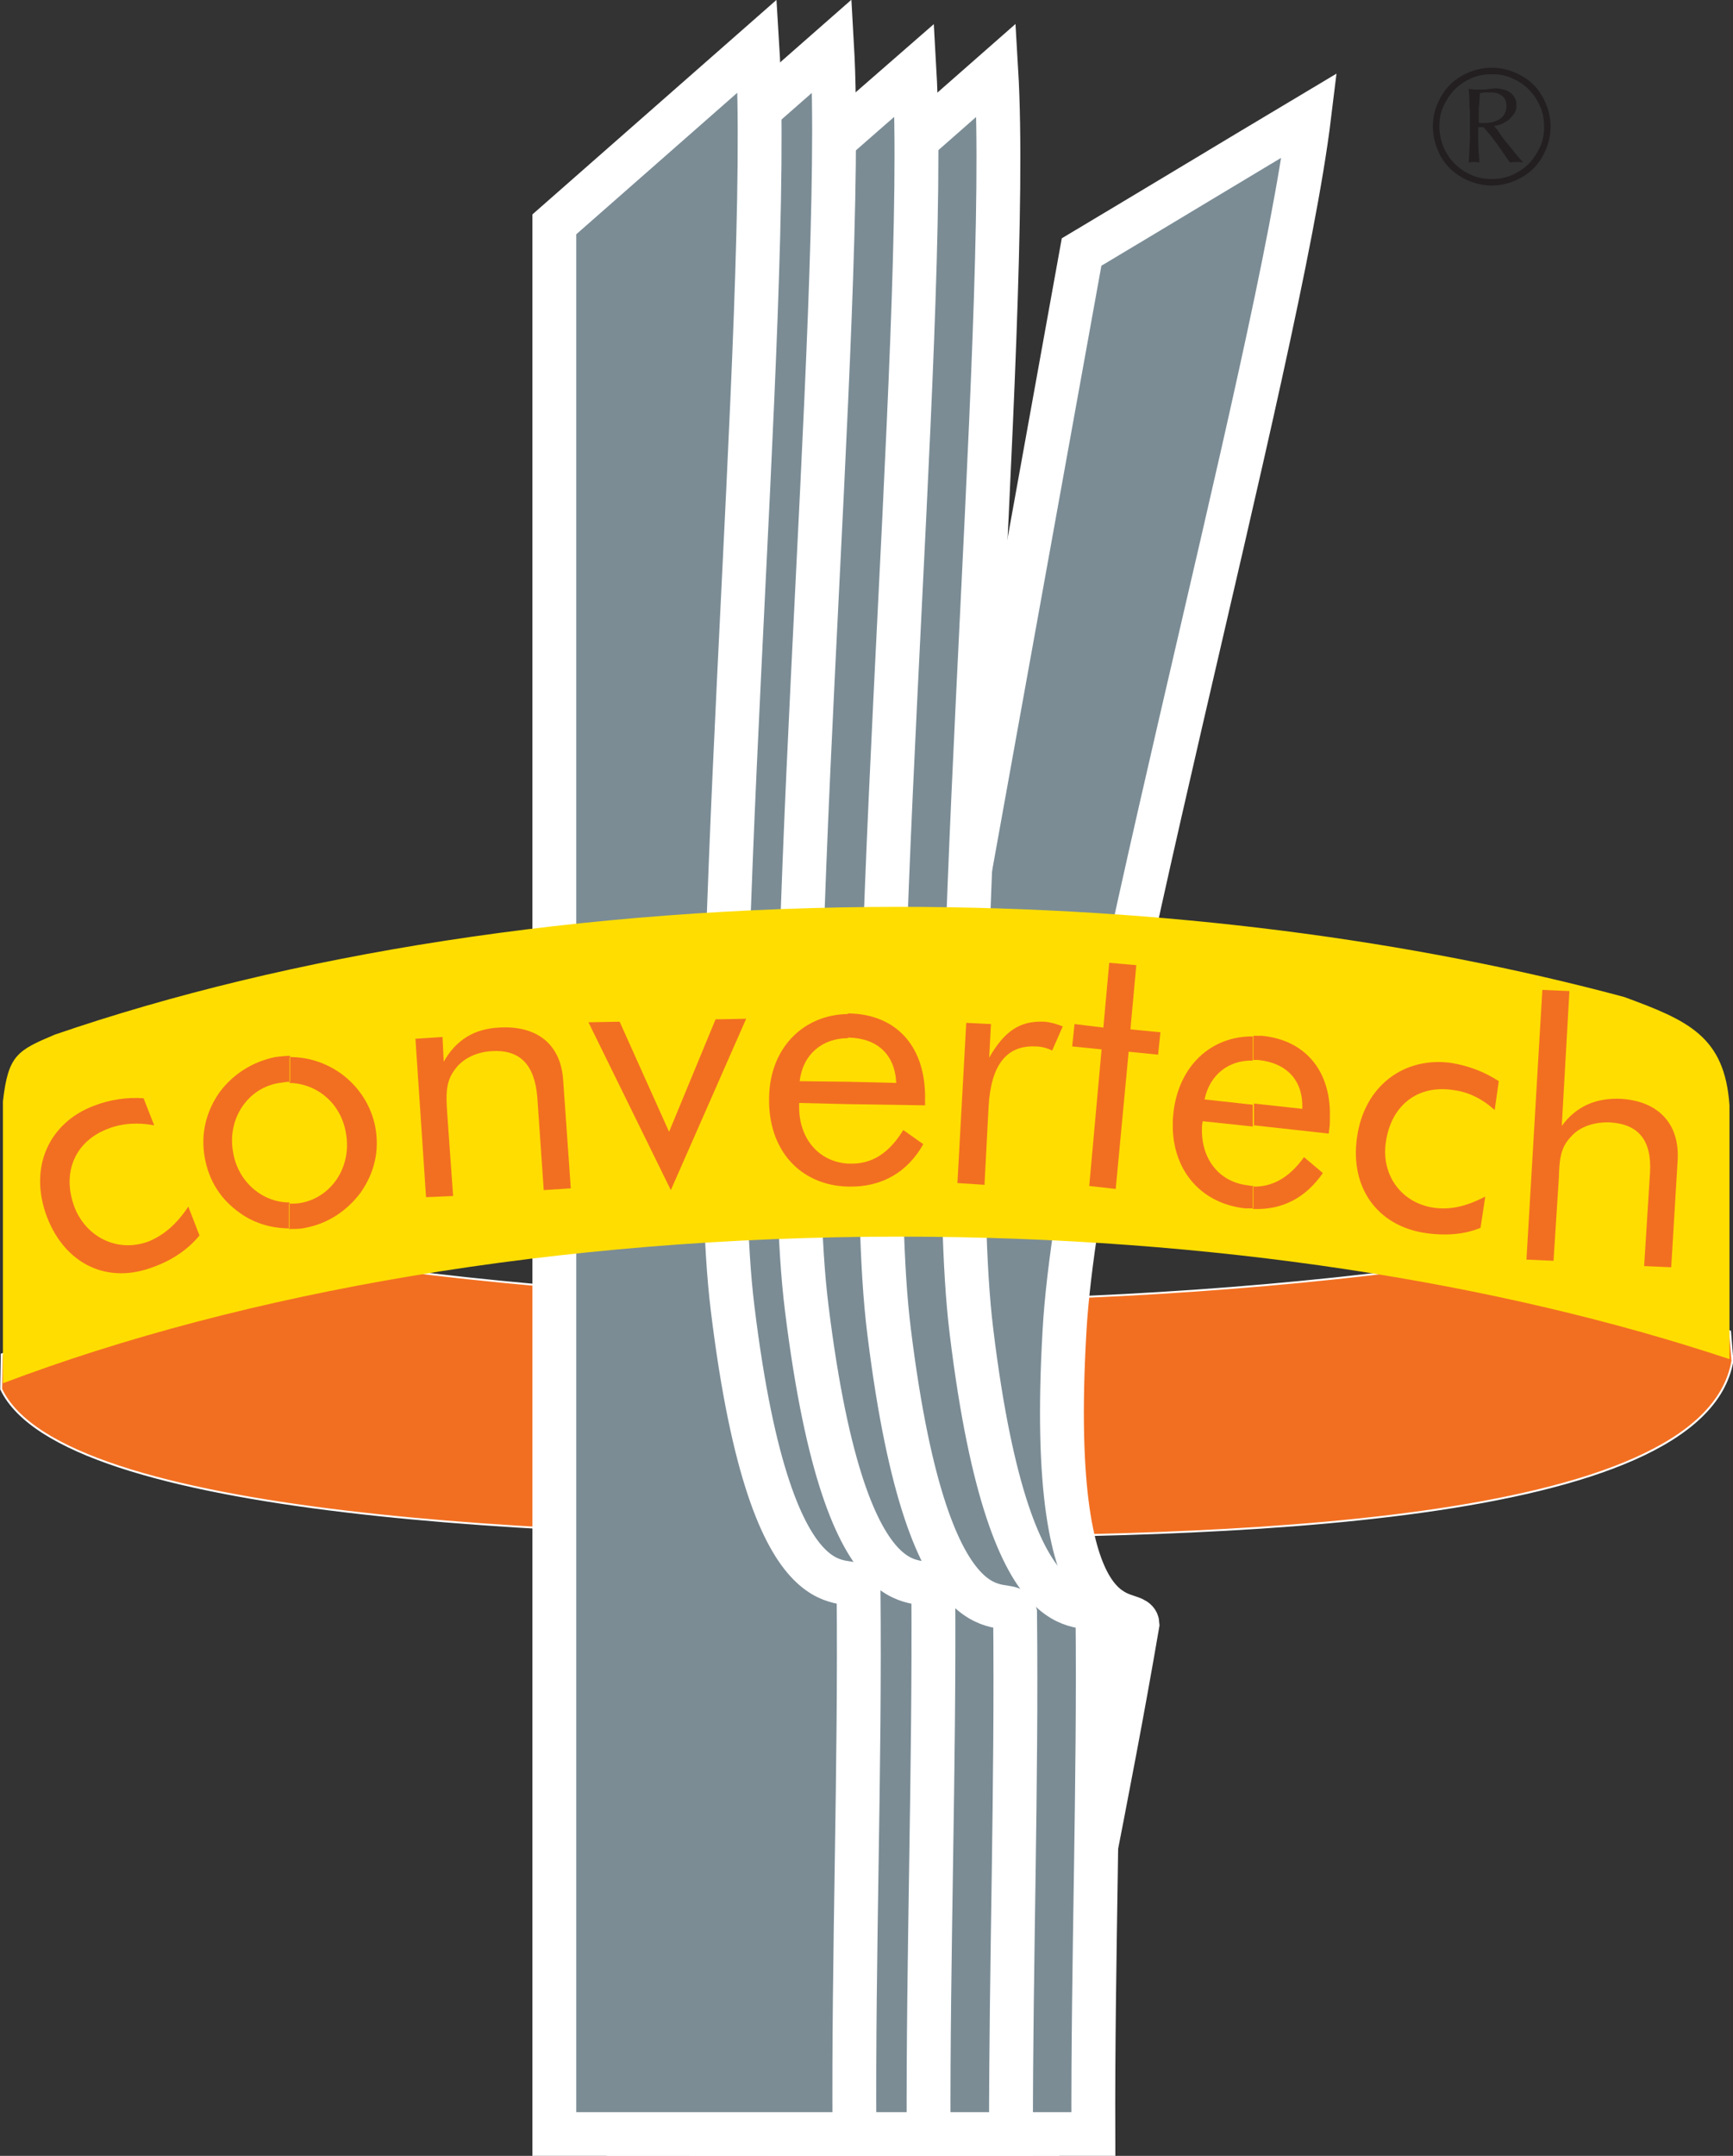
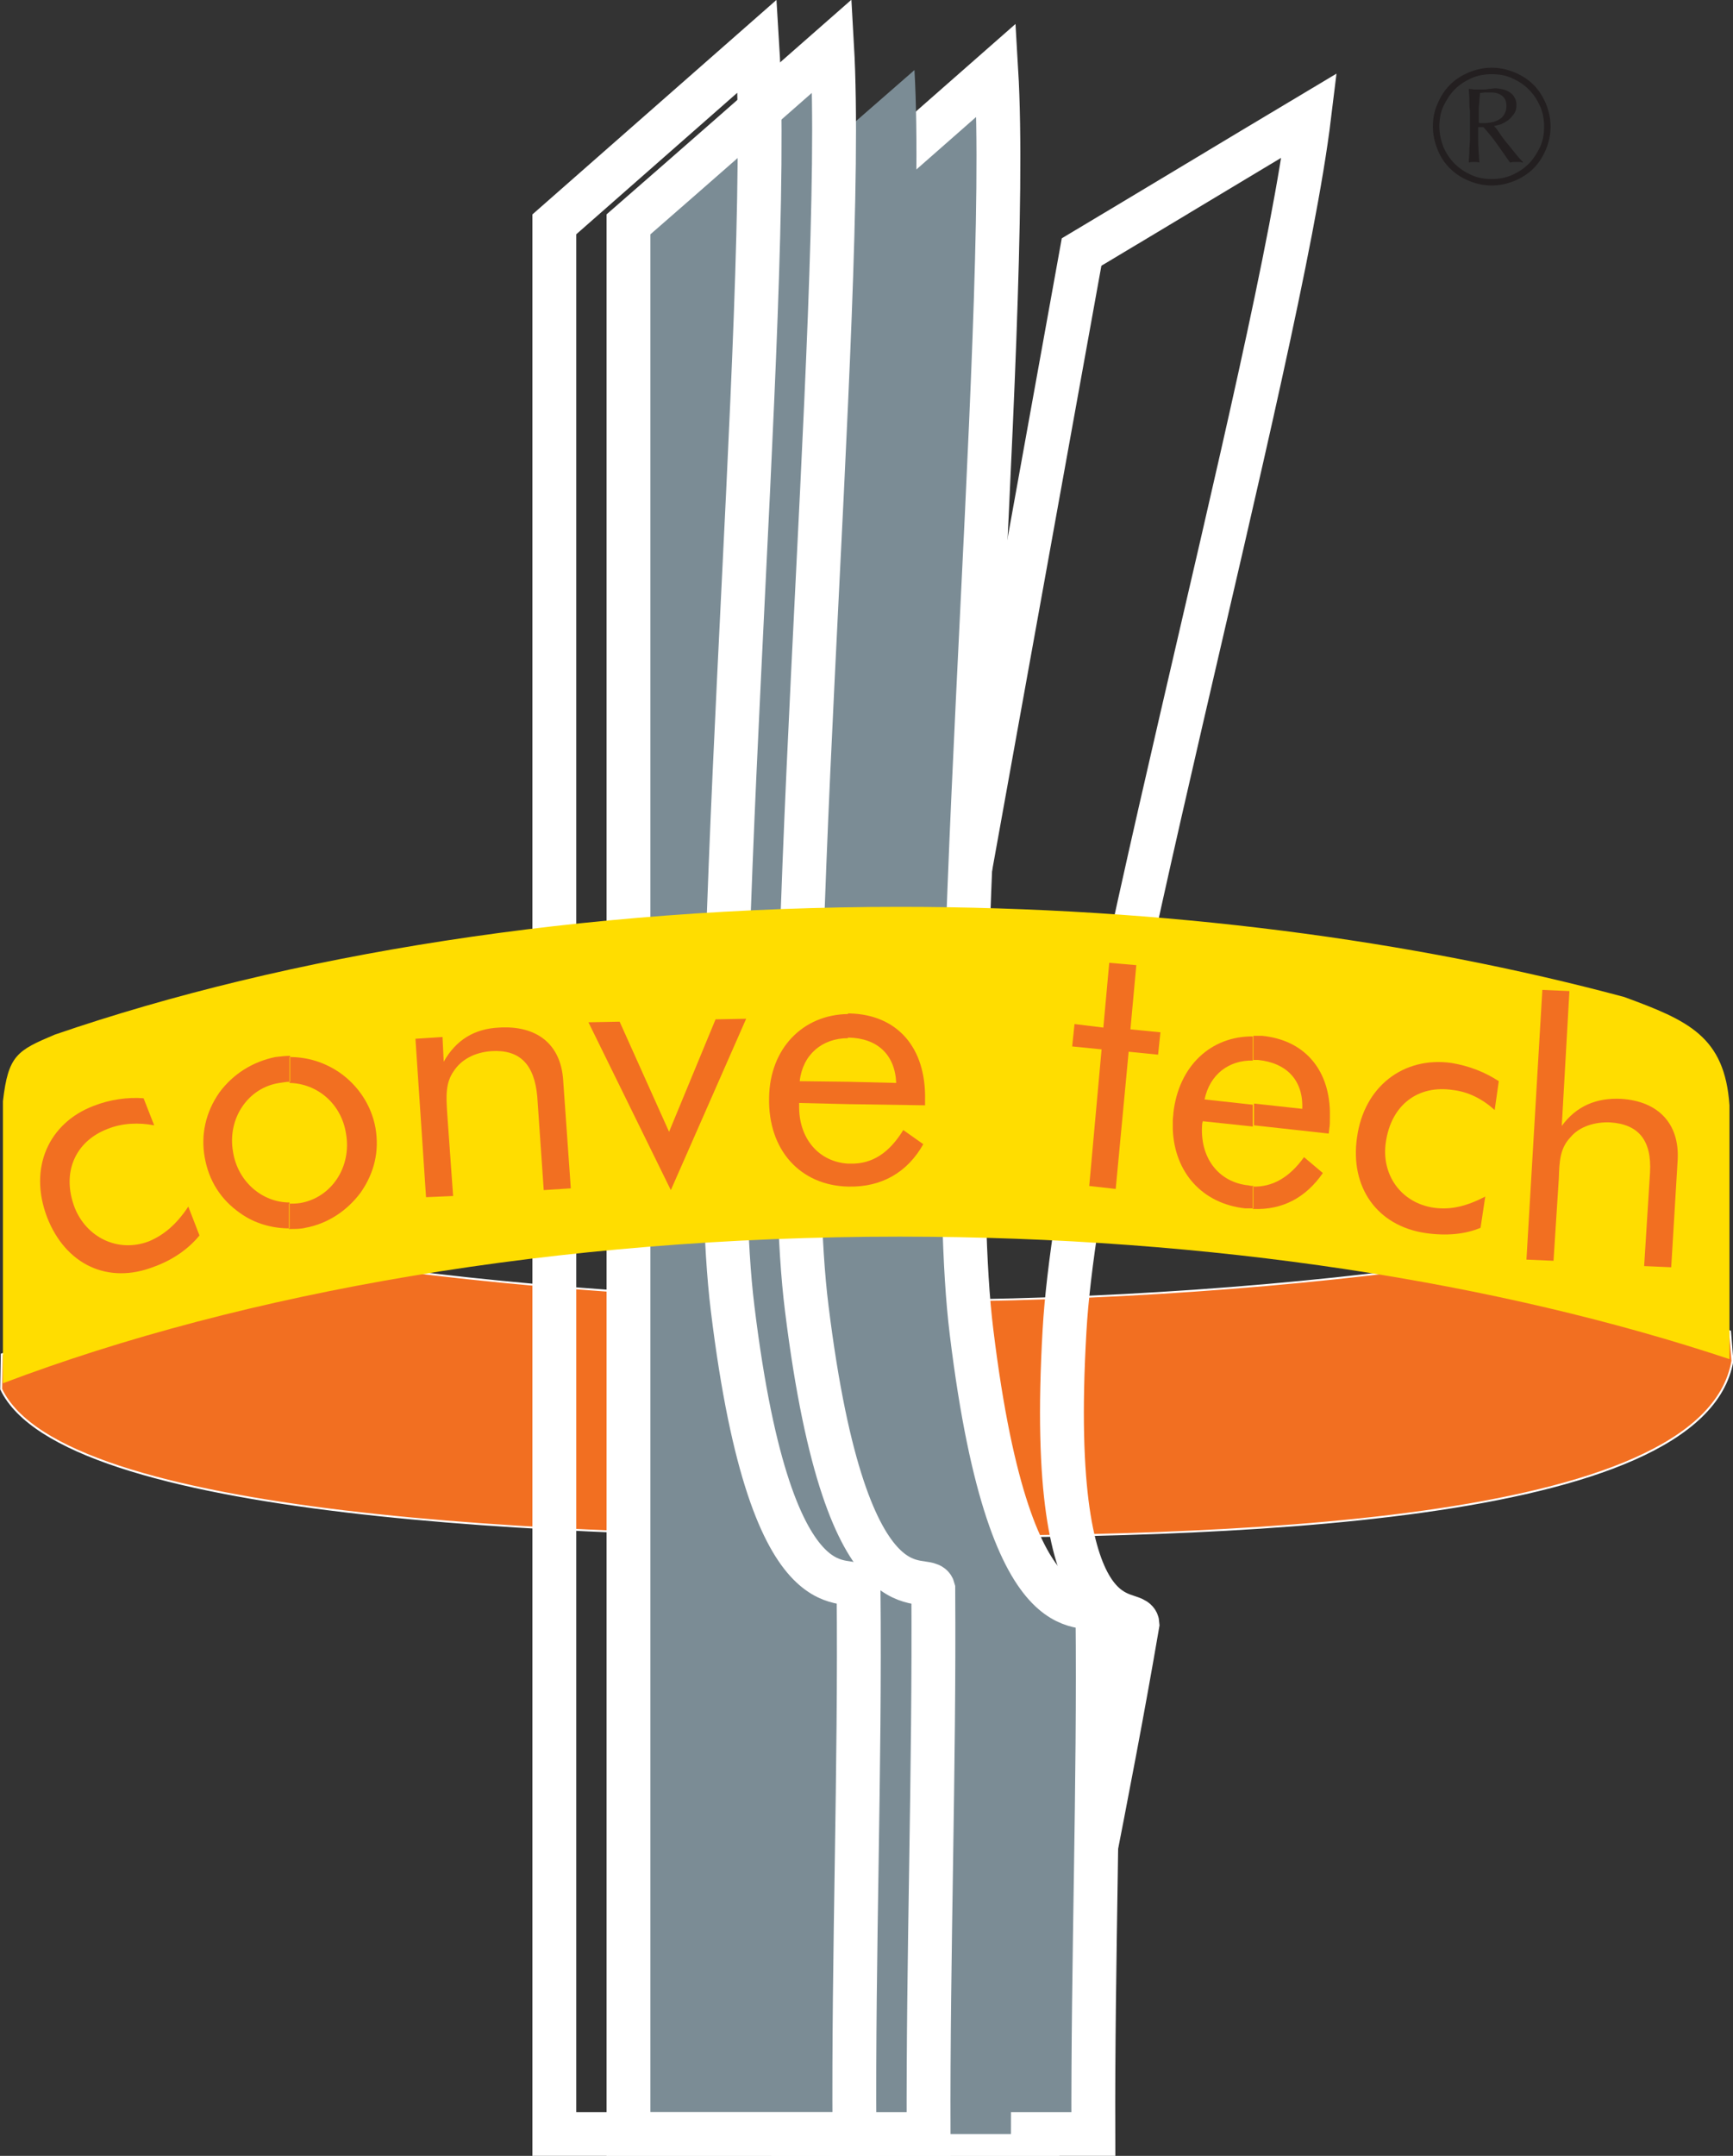
<svg xmlns="http://www.w3.org/2000/svg" version="1.1" id="Layer_1" x="0px" y="0px" width="294.5px" height="366.1px" viewBox="0 0 294.5 366.1" style="enable-background:new 0 0 294.5 366.1;" xml:space="preserve">
  <rect x="0" y="0" width="294.5" height="366.1" fill="#333333" stroke="none" />
  <style type="text/css">
	.st0{fill:#231F20;}
	.st1{fill:#F26F21;}
	.st2{fill:none;stroke:#FFFFFF;stroke-width:0.329;stroke-miterlimit:3.864;}
	.st3{fill:#7B8C95;}
	.st4{fill:none;stroke:#FFFFFF;stroke-width:7.452;stroke-miterlimit:3.864;}
	.st5{fill:#FFDD00;}
	.st6{fill-rule:evenodd;clip-rule:evenodd;fill:#F26F21;}
	.st7{fill:none;}
</style>
  <path class="st0" d="M249.7,16.9c0-0.7-0.1-1.3-0.1-1.8c0.4,0,0.7,0.1,1.1,0.1c0.4,0,0.8,0,1.2,0c0.4,0,0.7,0,1.1-0.1  c0.4,0,0.8-0.1,1.1-0.1c0.5,0,0.9,0.1,1.4,0.2c0.4,0.1,0.8,0.3,1.1,0.5c0.3,0.2,0.6,0.5,0.8,0.9c0.2,0.3,0.3,0.8,0.3,1.2  c0,0.6-0.1,1.1-0.4,1.5c-0.3,0.4-0.6,0.8-1,1.1c-0.4,0.3-0.8,0.5-1.2,0.7c-0.4,0.1-0.8,0.2-1.2,0.3c0.4,0.4,0.8,1,1.2,1.6  c0.4,0.6,0.9,1.2,1.4,1.8c0.5,0.6,0.9,1.1,1.3,1.6c0.4,0.5,0.8,0.9,1,1.1v0.1c-0.2,0-0.4-0.1-0.6-0.1c-0.2,0-0.3,0-0.5,0  c-0.3,0-0.6,0-1.1,0.1c-0.7-1-1.4-2-2.1-3c-0.7-1-1.5-2-2.4-3h-0.9v2c0,1.3,0.1,2.7,0.2,4c-0.4-0.1-0.7-0.1-0.9-0.1  c-0.2,0-0.5,0-0.9,0.1c0-0.7,0.1-1.3,0.1-2c0-0.6,0.1-1.3,0.1-2v-4.8C249.7,18.3,249.7,17.6,249.7,16.9 M251.7,20.9  c0.2,0,0.4,0,0.7,0c0.5,0,0.9-0.1,1.4-0.2c0.4-0.1,0.8-0.3,1.1-0.5c0.3-0.2,0.6-0.5,0.8-0.9c0.2-0.4,0.3-0.8,0.3-1.3  c0-0.7-0.2-1.3-0.7-1.7c-0.5-0.4-1.1-0.6-1.9-0.6c-0.4,0-0.7,0-1,0c-0.3,0-0.6,0.1-0.9,0.1c0,0.4-0.1,0.9-0.1,1.3  c0,0.4-0.1,0.9-0.1,1.3v2.3C251.3,20.9,251.4,20.9,251.7,20.9 M244.3,17.6c0.5-1.2,1.2-2.3,2.1-3.2c0.9-0.9,2-1.6,3.2-2.1  c1.2-0.5,2.5-0.8,3.9-0.8c1.4,0,2.7,0.3,3.9,0.8c1.2,0.5,2.3,1.2,3.2,2.1c0.9,0.9,1.6,2,2.1,3.2c0.5,1.2,0.8,2.5,0.8,3.9  c0,1.4-0.3,2.7-0.8,3.9c-0.5,1.2-1.2,2.3-2.1,3.2c-0.9,0.9-2,1.6-3.2,2.1c-1.2,0.5-2.5,0.8-3.9,0.8c-1.4,0-2.7-0.3-3.9-0.8  c-1.2-0.5-2.3-1.2-3.2-2.1c-0.9-0.9-1.6-1.9-2.1-3.2c-0.5-1.2-0.8-2.5-0.8-3.9C243.5,20.2,243.7,18.9,244.3,17.6 M245.3,25  c0.5,1.1,1.1,2,1.9,2.8c0.8,0.8,1.7,1.4,2.8,1.9c1.1,0.5,2.2,0.7,3.5,0.7c1.2,0,2.4-0.2,3.5-0.7c1.1-0.5,2-1.1,2.8-1.9  c0.8-0.8,1.4-1.8,1.9-2.8c0.5-1.1,0.7-2.2,0.7-3.5c0-1.2-0.2-2.4-0.7-3.5c-0.5-1.1-1.1-2-1.9-2.8c-0.8-0.8-1.7-1.4-2.8-1.9  c-1.1-0.5-2.2-0.7-3.5-0.7c-1.2,0-2.4,0.2-3.5,0.7c-1.1,0.5-2,1.1-2.8,1.9c-0.8,0.8-1.4,1.8-1.9,2.8c-0.5,1.1-0.7,2.2-0.7,3.5  C244.6,22.8,244.9,23.9,245.3,25" />
  <path class="st1" d="M153,220.9c34.3,0,67-2.4,96.4-6.6c16.1,3.2,30.8,7.1,44.6,11.8l0.4,5c-4.9,28.4-88.2,29.9-141.4,29.9  c-58.3,0-142.4-3.2-152.8-25.1l0.1-5.9c16.9-6.4,35.8-11.7,56.5-15.8C86.1,218.5,118.7,220.9,153,220.9" />
  <path class="st2" d="M153,220.9c34.3,0,67-2.4,96.4-6.6c16.1,3.2,30.8,7.1,44.6,11.8l0.4,5c-4.9,28.4-88.2,29.9-141.4,29.9  c-58.3,0-142.4-3.2-152.8-25.1l0.1-5.9c16.9-6.4,35.8-11.7,56.5-15.8C86.1,218.5,118.7,220.9,153,220.9z" />
-   <path class="st3" d="M222.5,19.6c-12.9,7.7-25.8,15.5-38.7,23.2c-19.1,105.5-38.1,211-57.1,316.6c5,1,10.2,2,15.3,3h34.9  c5.2-28.7,11.5-57.9,16.4-86.6c-0.2-3.5-15.6,5.3-12.4-49.8C183.3,182.9,217.3,62.3,222.5,19.6" />
  <path class="st4" d="M222.5,19.6c-12.9,7.7-25.8,15.5-38.7,23.2c-19.1,105.5-38.1,211-57.1,316.6c5,1,10.2,2,15.3,3h34.9  c5.2-28.7,11.5-57.9,16.4-86.6c-0.2-3.5-15.6,5.3-12.4-49.8C183.3,182.9,217.3,62.3,222.5,19.6z" />
  <path class="st3" d="M169.3,11.9c-11.5,10.1-23,20.2-34.5,30.3v320.2h51c-0.1-29.4,1-59.2,0.7-88.5c-0.8-3.5-14.6,8-21.4-47.7  C159.7,182.7,171.9,55.7,169.3,11.9" />
  <path class="st4" d="M169.3,11.9c-11.5,10.1-23,20.2-34.5,30.3v320.2h51c-0.1-29.4,1-59.2,0.7-88.5c-0.8-3.5-14.6,8-21.4-47.7  C159.7,182.7,171.9,55.7,169.3,11.9z" />
  <path class="st3" d="M155.4,11.9c-11.6,10.1-23.1,20.2-34.6,30.3v320.2h51c0-29.4,1-59.2,0.7-88.5c-0.8-3.5-14.5,8-21.4-47.7  C145.6,182.7,157.9,55.7,155.4,11.9" />
-   <path class="st4" d="M155.4,11.9c-11.6,10.1-23.1,20.2-34.6,30.3v320.2h51c0-29.4,1-59.2,0.7-88.5c-0.8-3.5-14.5,8-21.4-47.7  C145.6,182.7,157.9,55.7,155.4,11.9z" />
  <path class="st3" d="M141.4,7.8c-11.5,10.1-23,20.2-34.6,30.3v324.3h51c-0.1-30.7,1-61.9,0.8-92.6c-0.9-3.5-14.6,8.1-21.5-47.6  C131.6,178.6,143.9,51.6,141.4,7.8" />
  <path class="st4" d="M141.4,7.8c-11.5,10.1-23,20.2-34.6,30.3v324.3h51c-0.1-30.7,1-61.9,0.8-92.6c-0.9-3.5-14.6,8.1-21.5-47.6  C131.6,178.6,143.9,51.6,141.4,7.8z" />
-   <path class="st3" d="M128.7,7.8c-11.5,10.1-23,20.2-34.5,30.3v324.3h51c-0.2-30.7,1-61.9,0.7-92.6c-0.8-3.5-14.6,8.1-21.4-47.6  C119.1,178.6,131.4,51.6,128.7,7.8" />
  <path class="st4" d="M128.7,7.8c-11.5,10.1-23,20.2-34.5,30.3v324.3h51c-0.2-30.7,1-61.9,0.7-92.6c-0.8-3.5-14.6,8.1-21.4-47.6  C119.1,178.6,131.4,51.6,128.7,7.8z" />
  <path class="st5" d="M152.9,210c53.1,0,101.9,7.8,141,20.8v-43.1c-0.8-11.7-7-14.4-17.9-18.4C240.2,159.7,198,154,152.9,154  c-54.2,0-104,8.1-143.6,21.7c-6.4,2.7-7.9,3.5-8.8,11.3v47.9C41.4,219.4,94.7,210,152.9,210" />
  <path class="st1" d="M32,204.9c-2,3-4.1,4.8-6.7,5.9c-5.3,2-10.6-0.7-12.6-5.7c-2.3-6,0.1-11.3,5.6-13.4c2.5-1,5.3-1.1,7.9-0.6  l-1.8-4.6c-2.7-0.2-5.7,0.2-8.5,1.3c-7.6,2.9-11.1,10.5-7.9,18.9c3.1,8,10.3,11.5,18.2,8.4c3.3-1.2,5.9-3.1,7.7-5.3L32,204.9z" />
  <path class="st6" d="M49.3,208.7c0.9,0,1.8,0,2.6-0.2c3.8-0.7,7.1-2.9,9.4-6c2.3-3.3,3.2-7,2.5-11c-0.7-3.8-2.9-7.1-6-9.3  c-2.6-1.8-5.5-2.7-8.6-2.7v4.4c4.7,0.1,8.8,3.5,9.6,8.6c1,5.7-2.5,10.9-7.8,11.8c-0.7,0.1-1.2,0.1-1.9,0.1V208.7z M34.8,196.6  c0.7,3.9,2.7,7.1,6,9.4c2.5,1.8,5.5,2.6,8.4,2.6v-4.4c-4.6,0-8.8-3.5-9.6-8.6c-1-5.6,2.5-10.9,7.9-11.7c0.7-0.1,1.2-0.2,1.8-0.2  v-4.4c-0.8,0-1.6,0.1-2.5,0.2c-3.9,0.8-7.2,2.9-9.5,6C34.9,188.9,34.1,192.8,34.8,196.6" />
  <path class="st1" d="M72.4,203.3l4.6-0.2l-1-14c-0.2-3-0.3-5.2,1.1-7.2c1.3-2,3.6-3.2,6.4-3.4c4.8-0.3,7.3,2.2,7.8,7.7l1.1,15.9  l4.6-0.3l-1.3-18.4c-0.4-6.1-4.5-9.3-10.9-8.9c-4.2,0.2-7.3,2.1-9.4,5.8l-0.2-4.2l-4.6,0.3L72.4,203.3z" />
  <polygon class="st1" points="114,202.1 126.8,173 121.6,173.1 113.7,192.2 105.3,173.5 100,173.6 " />
  <path class="st6" d="M157.2,187.7v-0.9c0.2-9-4.8-14.5-12.8-14.7h-0.3v4.1h0.1c4.9,0.1,7.9,2.9,8.1,7.7l-8.2-0.2v3.8L157.2,187.7z   M144.1,201.5h0.2c5.5,0.1,9.9-2.4,12.6-7.2l-3.4-2.4c-2.4,3.9-5.3,5.8-9,5.7h-0.4V201.5z M144.1,172.2c-7.7,0.1-13.3,5.9-13.4,14.2  c-0.2,8.9,5.3,14.9,13.4,15.1v-3.9c-4.9-0.3-8.4-4.2-8.3-9.9v-0.4l8.3,0.2v-3.8l-8.2-0.1c0.5-4.5,3.8-7.3,8.2-7.3V172.2z" />
-   <path class="st1" d="M162.7,200.9l4.6,0.3l0.7-13.3c0.4-7.1,3.1-10.4,7.9-10.2c0.9,0,1.9,0.2,2.9,0.7l1.8-4.1c-1-0.4-2-0.7-3.1-0.8  c-4.2-0.2-6.8,1.6-9.4,6.1l0.3-5.7l-4.2-0.2L162.7,200.9z" />
  <polygon class="st1" points="187.2,178.2 185.1,201.4 189.6,201.9 191.8,178.6 196.8,179.1 197.2,175.3 192.1,174.8 193.1,163.9   188.5,163.5 187.5,174.5 182.6,173.9 182.2,177.7 " />
  <path class="st6" d="M225.8,192.5l0.1-0.9c0.1-0.5,0.1-1.1,0.1-1.8v-1.1c-0.2-7.3-4.5-12.1-11.5-12.8H213v4.1h0.8  c4.9,0.5,7.7,3.5,7.5,8.3l-8.2-0.9v3.7L225.8,192.5z M213,205.3c4.9,0.2,8.9-1.9,11.8-6.1l-3.2-2.7c-2.5,3.5-5.4,5.1-8.7,5V205.3z   M213,176c-7.2-0.1-12.7,5-13.6,13c0,0.4-0.1,0.9-0.1,1.2v1.6c0.3,7.3,5,12.6,12.3,13.4h1.4v-3.8c-0.2,0-0.4,0-0.8-0.1  c-5.1-0.5-8.4-4.7-7.9-10.5l0.1-0.4l8.5,0.9v-3.7l-8.2-0.9c0.9-4.3,4.2-6.7,8.2-6.6V176z" />
  <path class="st1" d="M252.4,203.2c-3.1,1.6-5.8,2.3-8.7,1.9c-5.6-0.8-9-5.6-8.2-11.1c0.9-6.4,5.5-9.8,11.4-8.9  c2.6,0.3,5,1.5,7.1,3.4l0.7-4.9c-2.3-1.5-5-2.6-8.1-3.1c-8-1.1-14.8,3.9-16,12.7c-1.2,8.4,3.4,15,11.7,16.2c3.5,0.5,6.7,0.2,9.3-0.9  L252.4,203.2z" />
  <path class="st1" d="M259.4,213.9l4.6,0.2l0.9-14c0.1-3,0.2-5.1,2-7c1.5-1.8,4.1-2.6,6.7-2.5c4.9,0.3,7.1,3.1,6.8,8.5l-1,15.9  l4.6,0.2l1.1-18.3c0.3-6.1-3.3-9.9-9.6-10.3c-4.2-0.2-7.6,1.2-10.1,4.6l1.3-22.9l-4.6-0.2L259.4,213.9z" />
  <rect x="0" class="st7" width="294.5" height="366.1" />
</svg>